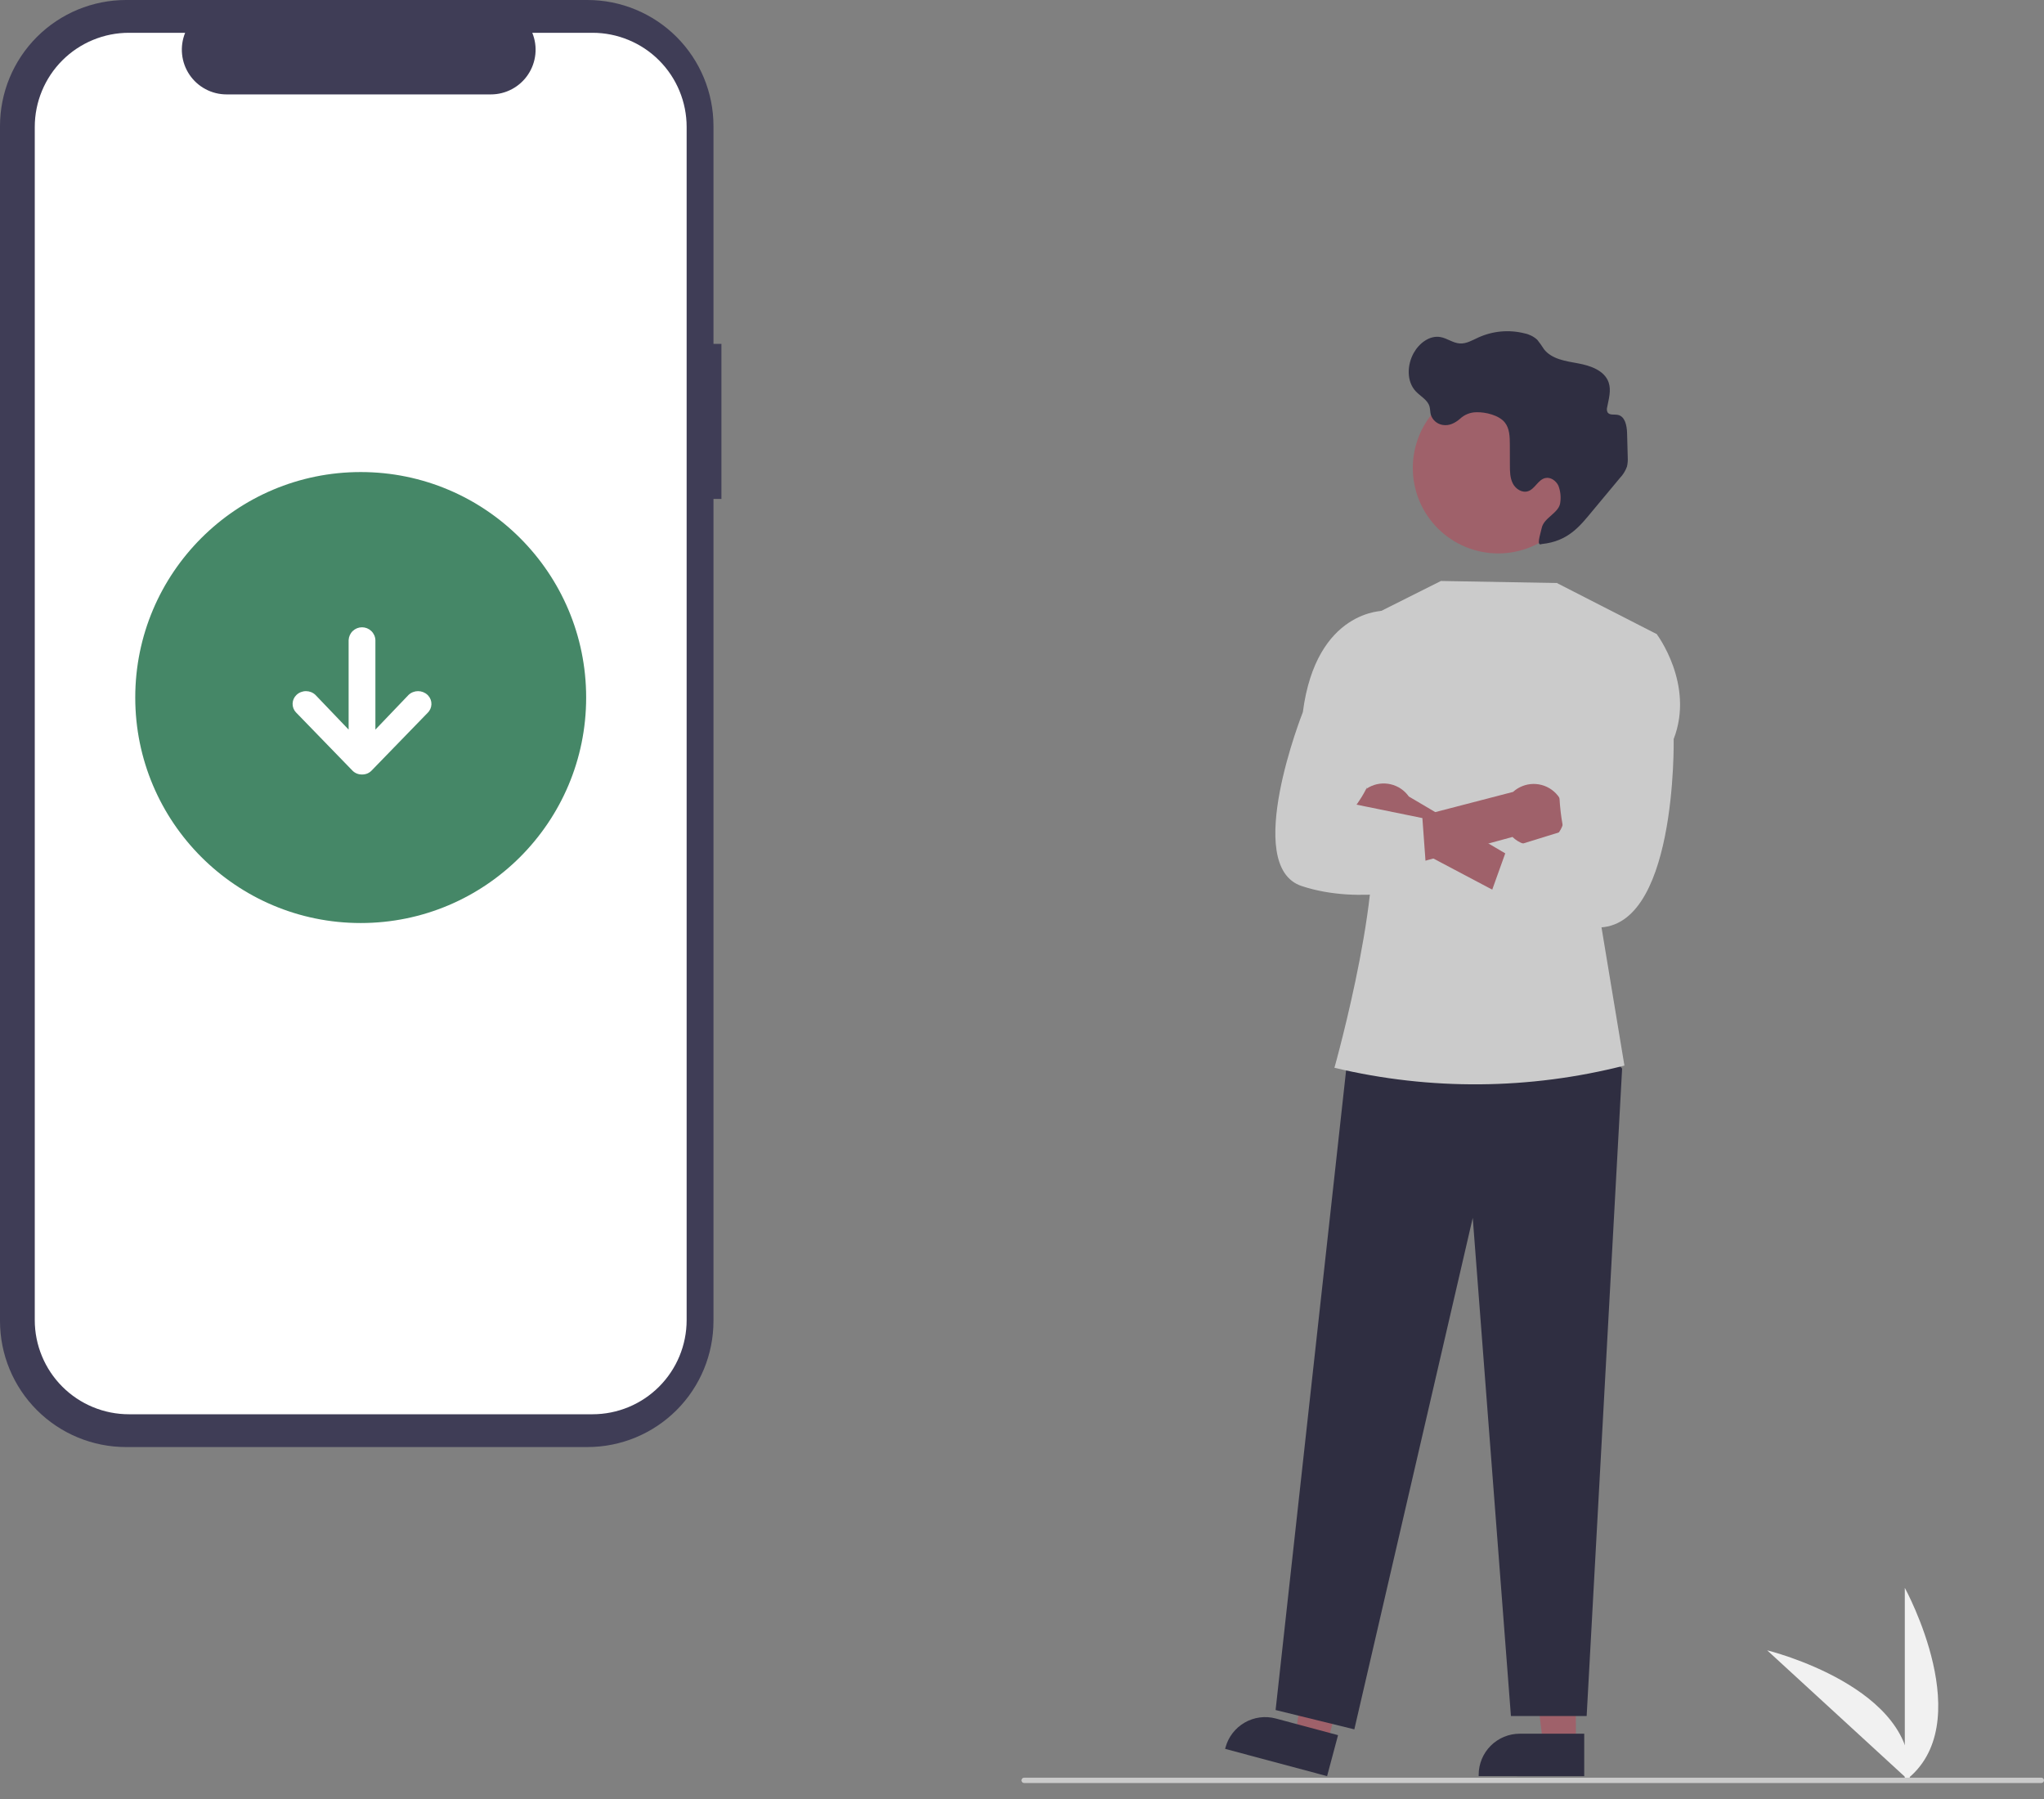
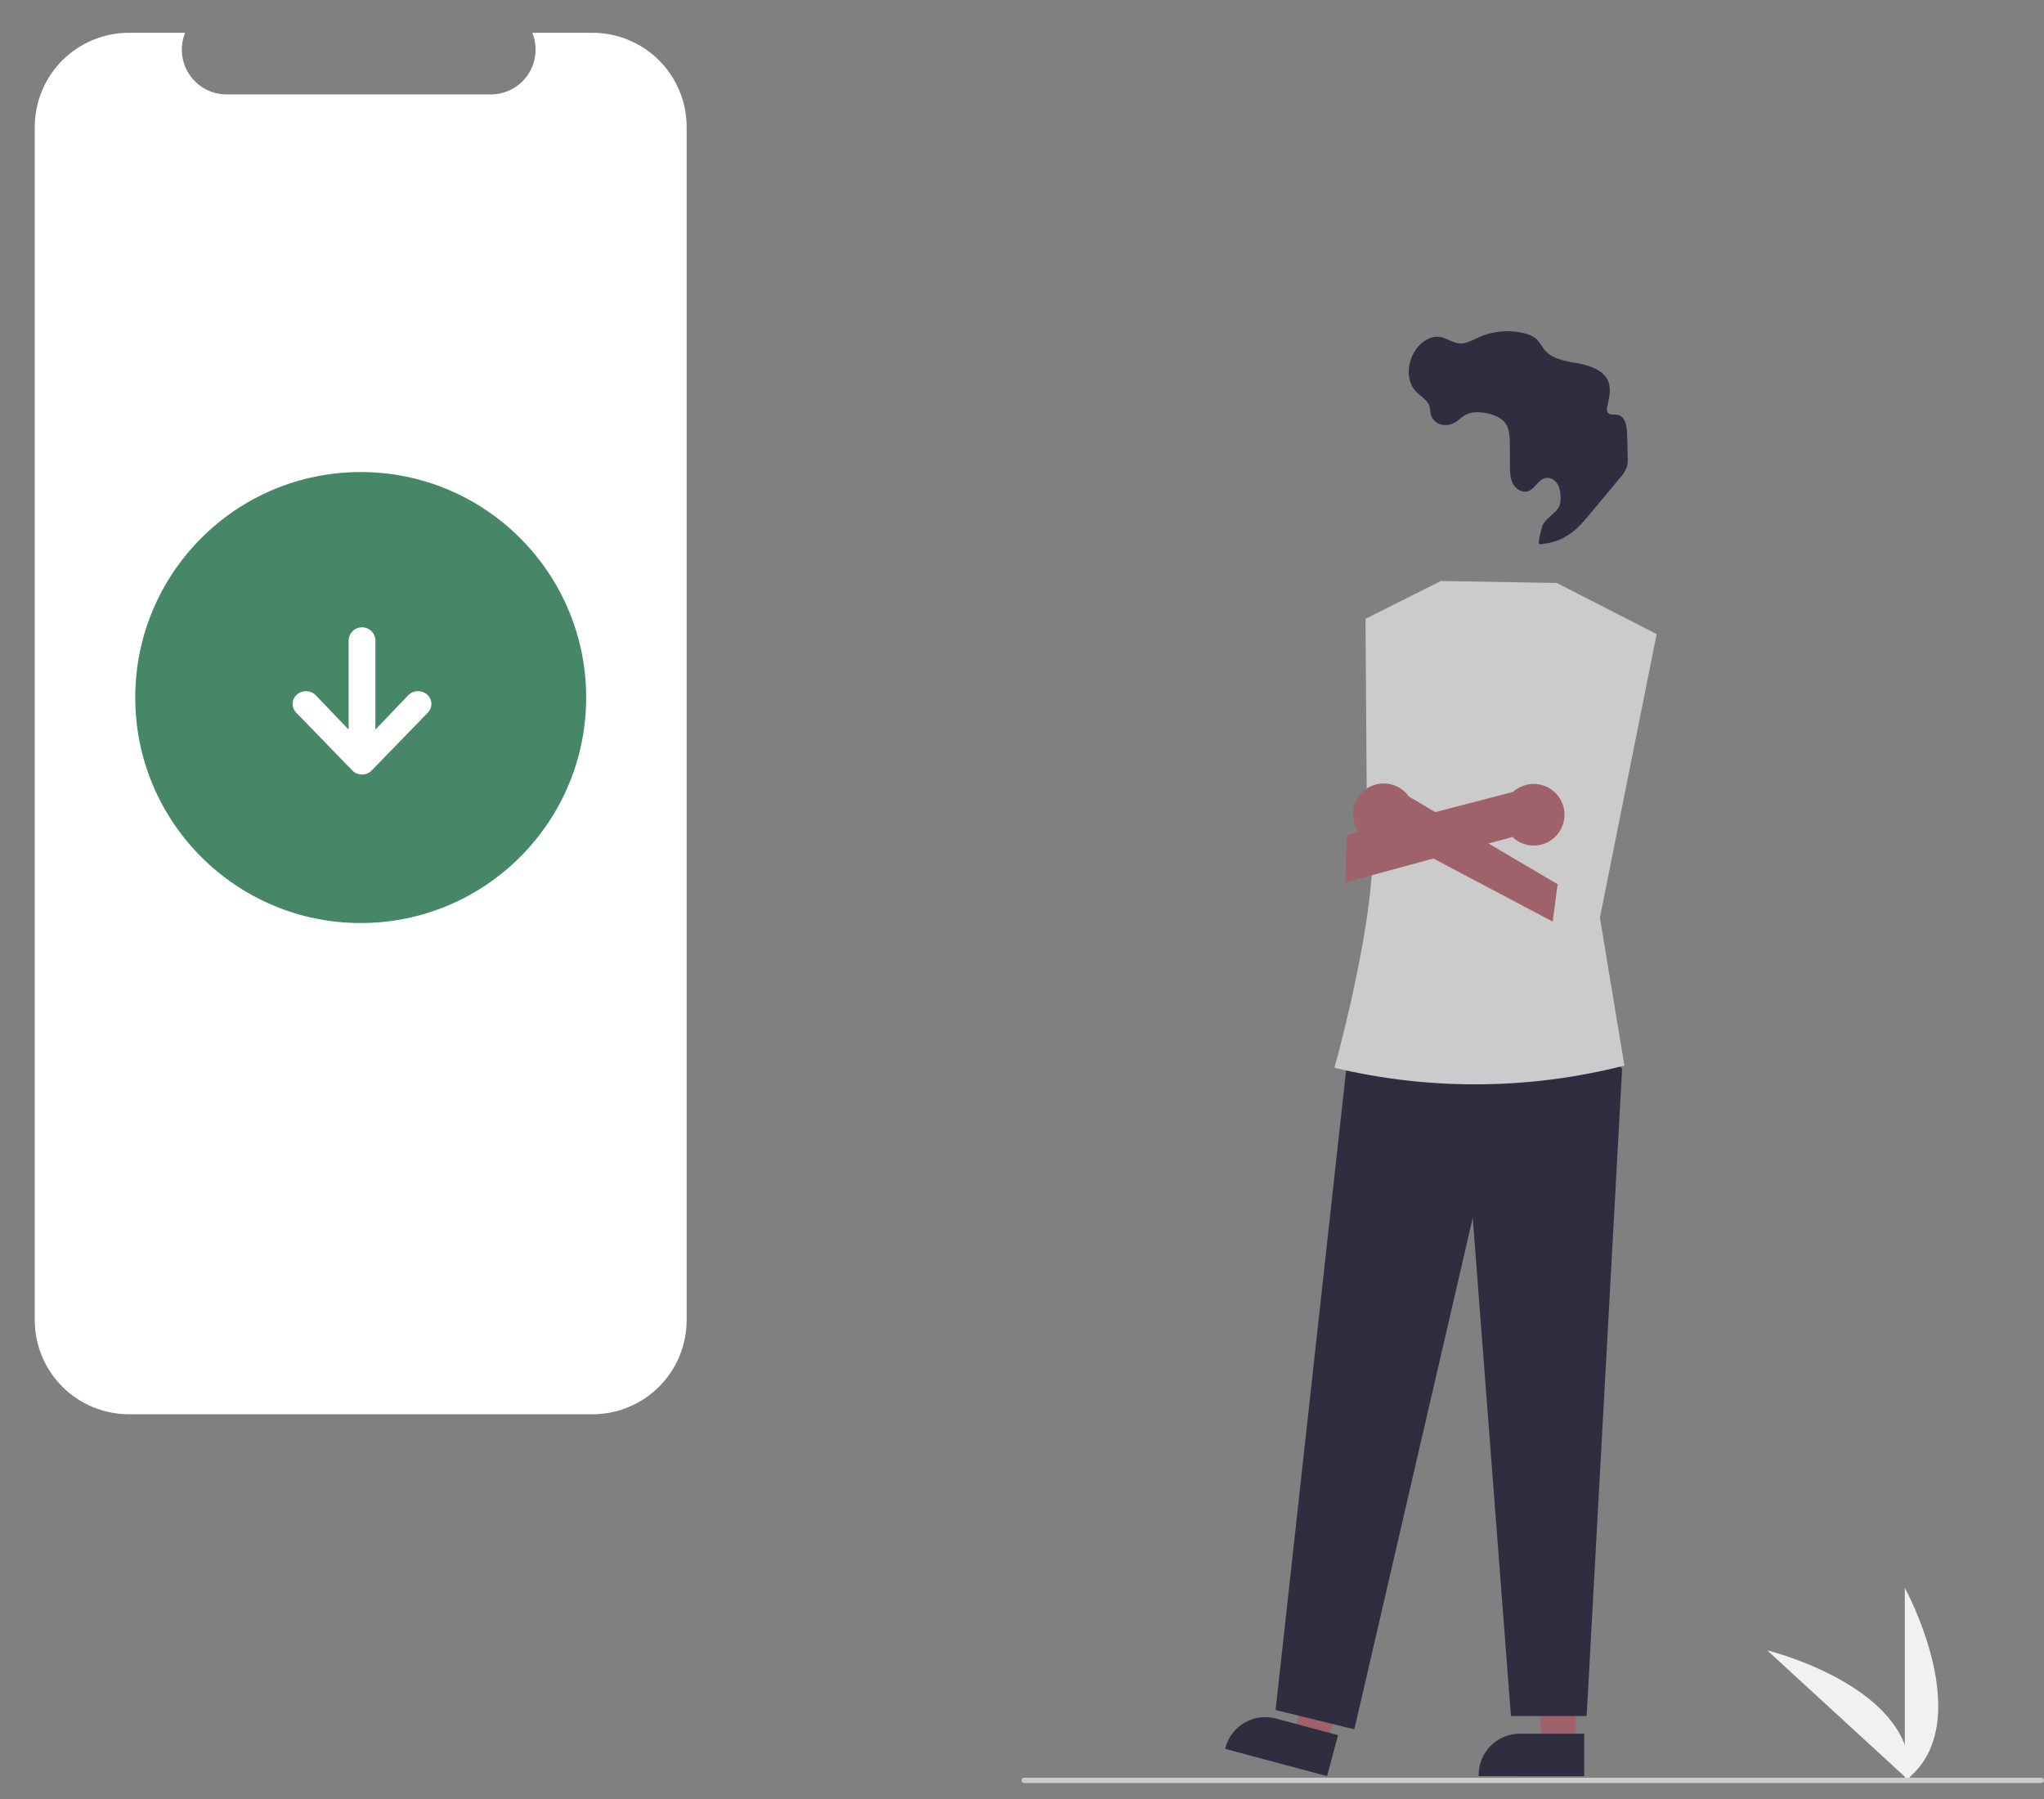
<svg xmlns="http://www.w3.org/2000/svg" width="100" height="88" viewBox="0 0 100 88" fill="none">
  <rect x="0" y="0" width="100" height="88" fill="#808080" stroke="none" />
  <g clip-path="url(#clip0_337_59854)">
    <path d="M93.19 87.119V77.671C93.19 77.671 96.872 84.369 93.19 87.119Z" fill="#F1F1F1" />
    <path d="M93.418 87.118L86.457 80.728C86.457 80.728 93.882 82.545 93.418 87.118Z" fill="#F1F1F1" />
-     <path d="M35.295 16.821H34.906V6.167C34.906 4.531 34.256 2.963 33.1 1.806C31.943 0.65 30.375 2.96495e-05 28.739 2.86102e-05H6.167C5.357 2.67234e-05 4.555 0.16 3.807 0.469C3.059 0.779 2.379 1.234 1.806 1.806C1.234 2.379 0.779 3.059 0.469 3.807C0.16 4.555 1.37223e-06 5.357 0 6.167V64.618C-1.38567e-06 66.253 0.65 67.822 1.806 68.978C2.963 70.134 4.531 70.784 6.166 70.784H28.739C30.375 70.784 31.943 70.134 33.1 68.978C34.256 67.822 34.906 66.253 34.906 64.618V24.405H35.295V16.821Z" fill="#3F3D56" />
    <path d="M28.988 1.604H26.041C26.177 1.937 26.229 2.297 26.192 2.654C26.155 3.011 26.032 3.353 25.831 3.651C25.631 3.949 25.361 4.193 25.044 4.361C24.728 4.53 24.374 4.618 24.016 4.618H11.084C10.725 4.618 10.372 4.53 10.055 4.361C9.739 4.193 9.468 3.949 9.268 3.651C9.068 3.353 8.944 3.011 8.908 2.654C8.871 2.297 8.923 1.937 9.058 1.604H6.306C5.702 1.604 5.103 1.723 4.544 1.955C3.985 2.186 3.478 2.525 3.05 2.953C2.622 3.381 2.283 3.888 2.052 4.447C1.82 5.006 1.701 5.605 1.701 6.209V64.575C1.701 65.18 1.82 65.778 2.052 66.337C2.283 66.896 2.622 67.403 3.05 67.831C3.478 68.259 3.985 68.598 4.544 68.829C5.103 69.061 5.701 69.18 6.306 69.18H28.988C30.209 69.18 31.381 68.695 32.244 67.831C33.108 66.967 33.593 65.796 33.593 64.575V64.575V6.209C33.593 5.605 33.474 5.006 33.242 4.447C33.011 3.888 32.672 3.381 32.244 2.953C31.817 2.525 31.309 2.186 30.75 1.955C30.191 1.723 29.593 1.604 28.988 1.604V1.604Z" fill="white" />
    <path d="M17.647 45.151C23.739 45.151 28.677 40.213 28.677 34.121C28.677 28.03 23.739 23.091 17.647 23.091C11.556 23.091 6.617 28.03 6.617 34.121C6.617 40.213 11.556 45.151 17.647 45.151Z" fill="#458767" />
    <path d="M20.916 34.875L18.173 37.7C18.113 37.761 18.042 37.808 17.963 37.84C17.885 37.871 17.8 37.886 17.716 37.885H17.707C17.622 37.886 17.537 37.871 17.459 37.839C17.38 37.808 17.308 37.76 17.248 37.7L14.507 34.875C14.497 34.865 14.487 34.855 14.478 34.846C14.368 34.729 14.31 34.573 14.315 34.413C14.321 34.252 14.389 34.101 14.507 33.991C14.632 33.873 14.797 33.808 14.969 33.808C15.141 33.808 15.306 33.873 15.431 33.991L17.056 35.689V31.311C17.064 31.142 17.136 30.983 17.258 30.866C17.38 30.749 17.542 30.684 17.711 30.684C17.88 30.684 18.042 30.749 18.164 30.866C18.286 30.983 18.359 31.142 18.366 31.311V35.689L19.99 33.991C20.115 33.873 20.281 33.808 20.453 33.808C20.625 33.808 20.79 33.873 20.916 33.991C20.925 34 20.934 34.009 20.945 34.02C21.054 34.137 21.112 34.293 21.107 34.453C21.101 34.614 21.033 34.765 20.916 34.875V34.875Z" fill="white" />
    <path d="M77.097 85.329L75.496 85.329L74.734 79.153L77.098 79.153L77.097 85.329Z" fill="#9F616A" />
    <path d="M77.506 86.882L72.342 86.881V86.816C72.342 86.283 72.554 85.772 72.931 85.395C73.308 85.018 73.819 84.806 74.352 84.806H74.352L77.506 84.806L77.506 86.882Z" fill="#2F2E41" />
    <path d="M64.932 85.276L63.385 84.863L64.245 78.699L66.528 79.31L64.932 85.276Z" fill="#9F616A" />
    <path d="M64.926 86.882L59.938 85.548L59.954 85.485C60.092 84.97 60.429 84.531 60.89 84.264C61.352 83.997 61.9 83.925 62.415 84.062L62.415 84.062L65.462 84.877L64.926 86.882Z" fill="#2F2E41" />
    <path d="M78.019 50.714L79.36 52.273L77.625 83.94H73.92L72.052 59.573L66.259 84.593L62.407 83.648L65.91 51.87L78.019 50.714Z" fill="#2F2E41" />
    <path d="M66.805 30.27L70.495 28.419L76.168 28.519L81.051 31.017L78.273 44.89L79.473 52.124H79.473C74.835 53.307 69.979 53.347 65.322 52.24L65.285 52.232C65.285 52.232 68.043 42.446 66.869 39.46L66.805 30.27Z" fill="#CBCBCB" />
-     <path d="M77.479 22.876C77.475 21.768 77.031 20.708 76.246 19.927C75.461 19.146 74.398 18.709 73.291 18.711C72.184 18.713 71.123 19.154 70.34 19.938C69.558 20.722 69.119 21.784 69.119 22.891C69.119 23.998 69.558 25.06 70.34 25.844C71.123 26.628 72.184 27.069 73.291 27.071C74.398 27.073 75.461 26.636 76.246 25.855C77.031 25.074 77.475 24.014 77.479 22.907C77.479 22.896 77.479 22.886 77.479 22.876Z" fill="#9F616A" />
    <path d="M71.427 20.487C71.644 20.283 71.929 20.168 72.226 20.165C72.673 20.15 73.342 20.309 73.626 20.672C73.855 20.964 73.866 21.365 73.867 21.736L73.87 22.76C73.87 23.062 73.874 23.378 74.012 23.648C74.149 23.918 74.465 24.122 74.753 24.03C75.096 23.921 75.246 23.467 75.596 23.385C75.859 23.323 76.128 23.515 76.243 23.759C76.34 24.012 76.372 24.286 76.337 24.554C76.304 25.09 75.535 25.303 75.426 25.829C75.363 26.133 75.143 26.739 75.426 26.612C76.732 26.482 77.306 25.719 77.903 25.001L79.252 23.381C79.406 23.22 79.524 23.029 79.599 22.819C79.632 22.672 79.644 22.521 79.635 22.371C79.627 21.968 79.616 21.566 79.602 21.163C79.589 20.812 79.501 20.368 79.156 20.296C78.977 20.258 78.74 20.324 78.646 20.167C78.61 20.089 78.604 20 78.629 19.918C78.706 19.516 78.834 19.096 78.701 18.709C78.502 18.125 77.815 17.886 77.208 17.775C76.602 17.665 75.92 17.571 75.539 17.085C75.438 16.924 75.327 16.769 75.208 16.62C75.033 16.461 74.819 16.353 74.587 16.307C73.834 16.116 73.038 16.187 72.33 16.507C72.037 16.641 71.742 16.821 71.42 16.801C71.085 16.78 70.799 16.544 70.469 16.487C69.936 16.395 69.426 16.794 69.163 17.267C68.837 17.854 68.807 18.657 69.267 19.145C69.497 19.389 69.84 19.556 69.935 19.877C69.974 20.007 69.965 20.148 69.999 20.28C70.039 20.411 70.115 20.528 70.219 20.618C70.323 20.708 70.45 20.766 70.585 20.787C70.912 20.84 71.187 20.691 71.427 20.487Z" fill="#2F2E41" />
    <path d="M66.296 40.385C66.375 40.589 66.499 40.773 66.657 40.924C66.815 41.075 67.004 41.19 67.212 41.26C67.419 41.33 67.639 41.354 67.857 41.33C68.074 41.305 68.284 41.234 68.471 41.12L75.962 45.08L76.205 43.255L68.925 38.962C68.713 38.661 68.398 38.448 68.039 38.364C67.68 38.28 67.303 38.33 66.979 38.506C66.655 38.681 66.406 38.969 66.281 39.315C66.155 39.662 66.16 40.042 66.296 40.385V40.385Z" fill="#9F616A" />
    <path d="M76.279 40.7C76.157 40.882 75.996 41.035 75.809 41.147C75.621 41.26 75.412 41.331 75.194 41.354C74.976 41.377 74.756 41.352 74.549 41.281C74.342 41.209 74.153 41.094 73.996 40.941L65.82 43.166L65.891 40.85L74.024 38.737C74.297 38.49 74.652 38.351 75.02 38.347C75.389 38.344 75.746 38.475 76.024 38.717C76.302 38.959 76.481 39.295 76.528 39.66C76.575 40.026 76.487 40.396 76.279 40.7V40.7Z" fill="#9F616A" />
-     <path d="M79.457 31.117L81.051 31.017C81.051 31.017 82.917 33.48 81.882 36.153C81.882 36.153 82.061 45.753 77.927 45.358C73.793 44.964 72.487 44.964 72.487 44.964L73.728 41.503L76.504 40.646C76.504 40.646 75.649 36.871 77.268 35.301L79.457 31.117Z" fill="#CBCBCB" />
-     <path d="M67.945 31.033L67.72 29.878C67.72 29.878 64.397 29.8 63.74 34.835C63.74 34.835 60.752 42.37 63.681 43.341C66.609 44.311 69.831 43.341 69.831 43.341L69.588 40.017L66.366 39.36C66.366 39.36 68.031 37.206 67.124 35.338L67.945 31.033Z" fill="#CBCBCB" />
    <path d="M99.869 87.218H50.104C50.07 87.218 50.036 87.205 50.012 87.18C49.987 87.156 49.974 87.122 49.974 87.088C49.974 87.053 49.987 87.02 50.012 86.995C50.036 86.971 50.07 86.957 50.104 86.957H99.869C99.904 86.957 99.937 86.971 99.962 86.995C99.986 87.02 100 87.053 100 87.088C100 87.122 99.986 87.156 99.962 87.18C99.937 87.205 99.904 87.218 99.869 87.218Z" fill="#CBCBCB" />
  </g>
  <defs>
    <clipPath id="clip0_337_59854">
      <rect width="100" height="87.218" fill="white" />
    </clipPath>
  </defs>
</svg>